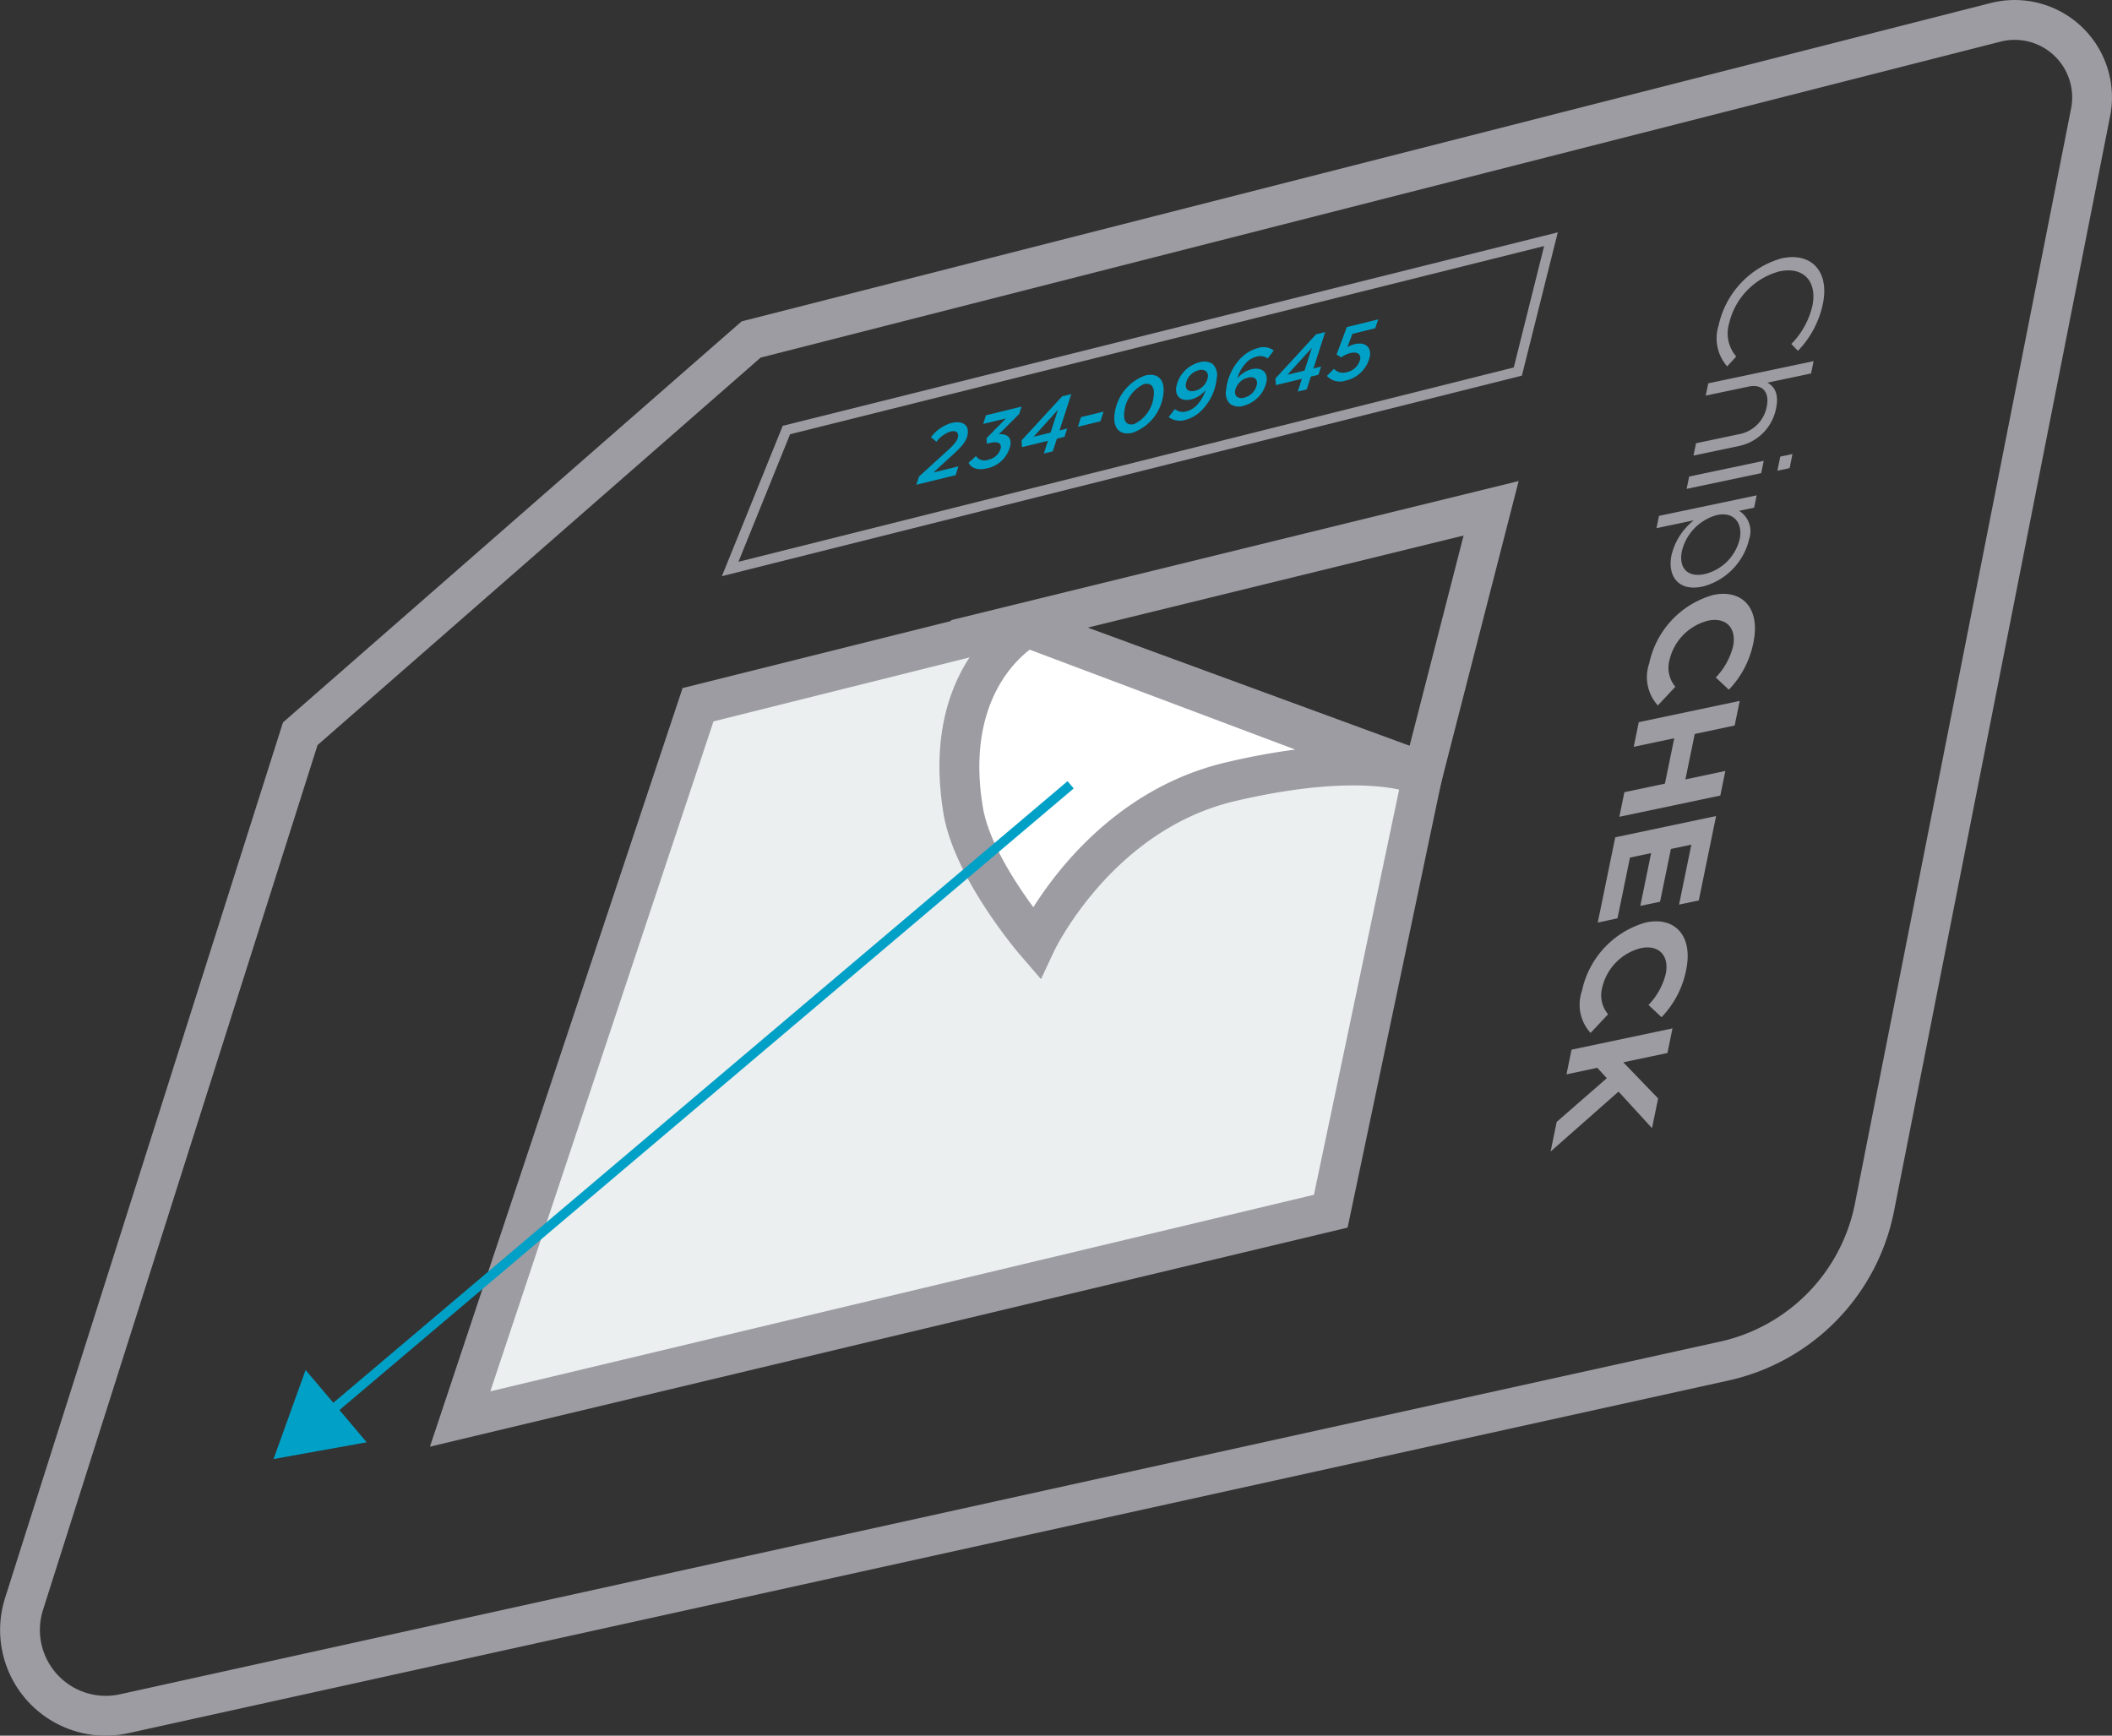
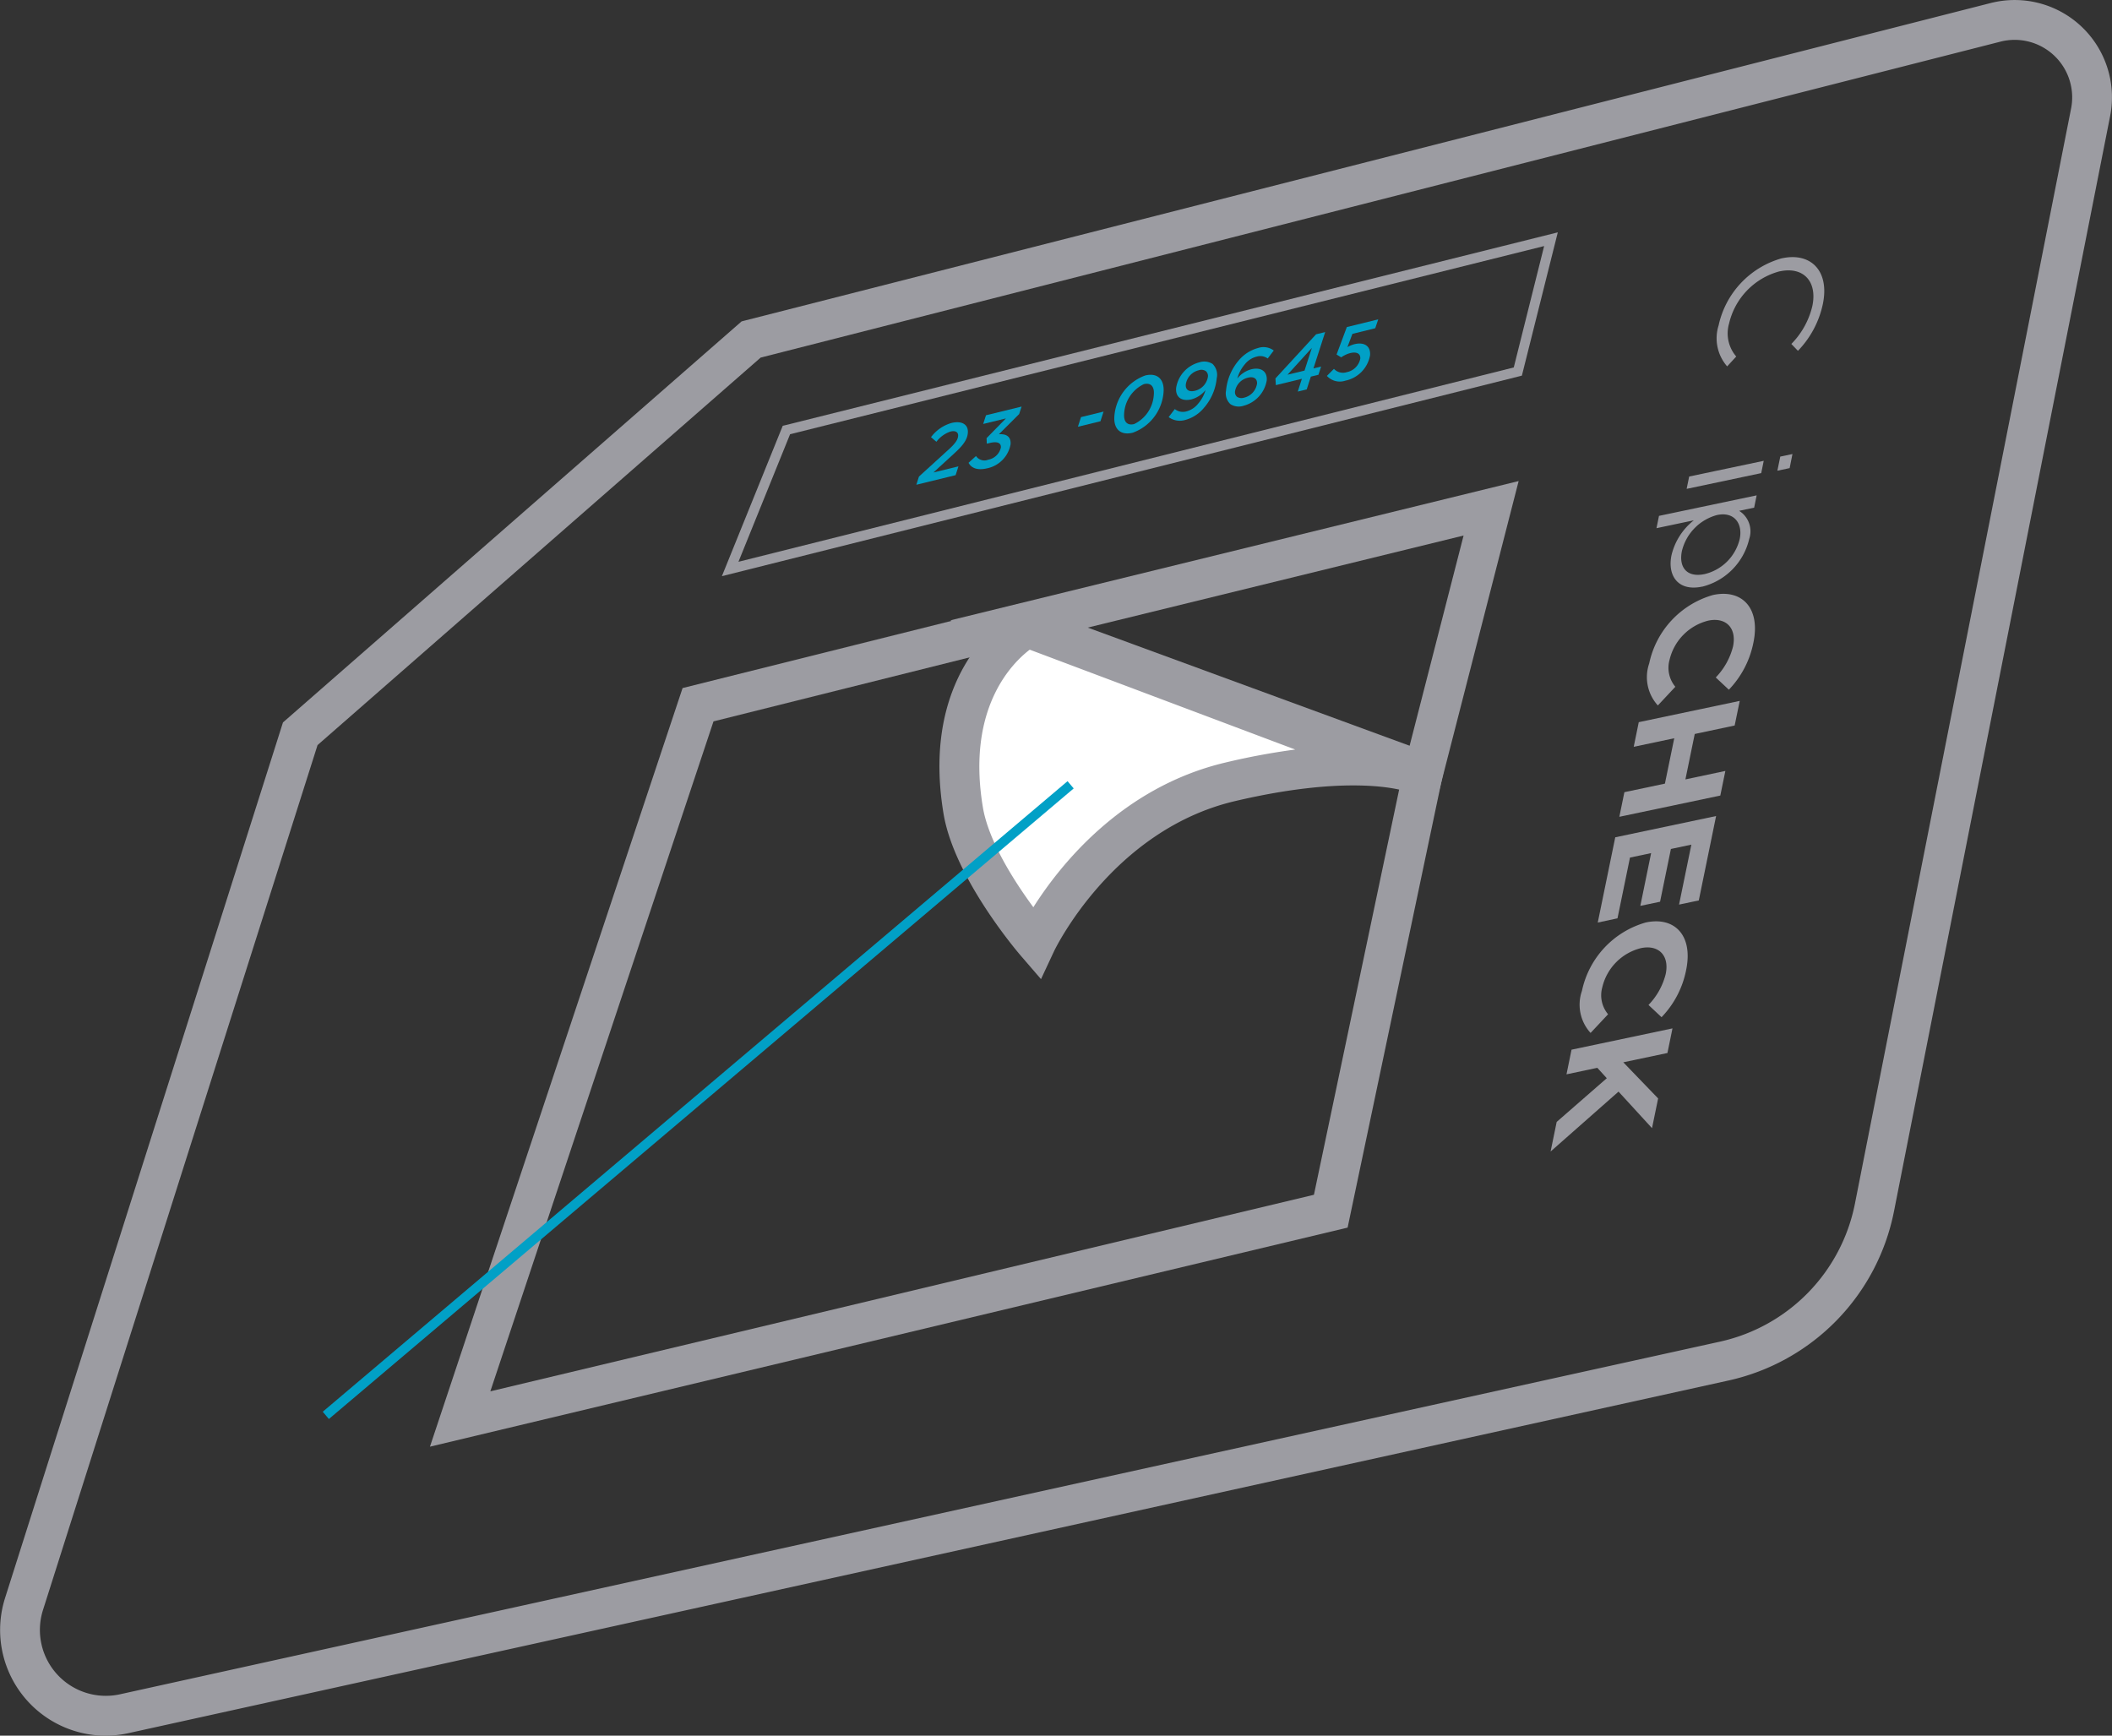
<svg xmlns="http://www.w3.org/2000/svg" width="149.824" height="123.133" viewBox="0 0 149.824 123.133">
  <rect x="0" y="0" width="149.824" height="123.133" fill="#333333" stroke="none" />
  <g id="Group_2195" data-name="Group 2195" transform="translate(-365.196 -524.591)">
    <g id="Group_2189" data-name="Group 2189" transform="translate(395.696 567.394)">
-       <path id="Path_767" data-name="Path 767" d="M446.376,552.524l-6.553,31.164-61.764,14.744,16.879-50.674,22.879-5.718Z" transform="translate(-375.92 -540.566)" fill="#ebeff0" />
      <path id="Path_768" data-name="Path 768" d="M377.216,601.286l17.922-53.818,24.055-6.009,30.113,11.053-6.991,33.233Zm20.115-51.453L381.5,597.36l58.426-13.944,6.118-29.095-27.007-9.914Z" transform="translate(-377.216 -541.459)" fill="#9c9ca2" />
    </g>
    <path id="Path_769" data-name="Path 769" d="M426.284,560.616l-34.52-12.695,40.316-9.881Zm-24.868-12.157,22.911,8.43,3.847-14.984Z" transform="translate(40.848 20.678)" fill="#9c9ca2" />
    <g id="Group_2190" data-name="Group 2190" transform="translate(475.196 542.828)">
      <path id="Path_770" data-name="Path 770" d="M417.81,531.86l.02,0c2.025-.426,3.36.9,2.88,3.235a6.787,6.787,0,0,1-1.771,3.334l-.467-.487a5.692,5.692,0,0,0,1.492-2.7c.363-1.758-.657-2.8-2.3-2.454l-.02,0a5,5,0,0,0-3.588,3.7,2.514,2.514,0,0,0,.507,2.345l-.644.7a3.026,3.026,0,0,1-.606-2.91A6.343,6.343,0,0,1,417.81,531.86Z" transform="translate(-401.395 -531.778)" fill="#9c9ca2" />
-       <path id="Path_771" data-name="Path 771" d="M421.061,534.687l-.178.873-3.1.655c.492.264.827.779.622,1.789a3.378,3.378,0,0,1-2.581,2.692l-3.284.69.18-.873,3.088-.65a2.447,2.447,0,0,0,1.931-1.959c.206-1.01-.3-1.619-1.3-1.408l-3.03.637.18-.873Z" transform="translate(-402.405 -527.305)" fill="#9c9ca2" />
      <path id="Path_772" data-name="Path 772" d="M419.855,537.284l-.2,1-.87.183.206-1Zm-2.038.482-.178.873-5.291,1.117.18-.875Z" transform="translate(-402.699 -523.312)" fill="#9c9ca2" />
      <path id="Path_773" data-name="Path 773" d="M418.611,538.44l-.178.873-1.066.223a1.715,1.715,0,0,1,.715,2,4.561,4.561,0,0,1-3.317,3.378l-.02,0c-1.728.365-2.469-.8-2.177-2.22a4.47,4.47,0,0,1,1.586-2.484l-2.649.558.178-.873Zm-3.692,5.585.02-.005a3.357,3.357,0,0,0,2.472-2.494c.223-1.089-.393-1.946-1.6-1.693l-.02.005a3.492,3.492,0,0,0-2.482,2.55C413.074,543.523,413.64,544.294,414.919,544.025Z" transform="translate(-403.995 -521.535)" fill="#9c9ca2" />
      <path id="Path_774" data-name="Path 774" d="M415.9,541.277l.02-.005c2.038-.429,3.355.921,2.855,3.36a6.683,6.683,0,0,1-1.746,3.362l-.929-.868a4.873,4.873,0,0,0,1.226-2.2c.274-1.337-.53-2.091-1.759-1.832l-.02.005a3.752,3.752,0,0,0-2.725,2.776,2.1,2.1,0,0,0,.411,1.911l-1.241,1.325a2.983,2.983,0,0,1-.612-2.987A6.423,6.423,0,0,1,415.9,541.277Z" transform="translate(-404.385 -517.302)" fill="#9c9ca2" />
      <path id="Path_775" data-name="Path 775" d="M419.008,544.186l-.36,1.746-2.832.6-.662,3.223,2.834-.6-.358,1.746-7.163,1.507.358-1.746,2.875-.606.662-3.22-2.875.607.358-1.748Z" transform="translate(-405.592 -512.7)" fill="#9c9ca2" />
      <path id="Path_776" data-name="Path 776" d="M418.263,547.405l-1.228,5.988-1.4.294.873-4.253-1.451.307-.769,3.743-1.4.294.766-3.743-1.5.317-.886,4.309-1.4.3,1.241-6.047Z" transform="translate(-406.524 -507.751)" fill="#9c9ca2" />
      <path id="Path_777" data-name="Path 777" d="M414.017,550.433l.02-.005c2.038-.429,3.355.921,2.855,3.36a6.666,6.666,0,0,1-1.748,3.362l-.926-.868a4.842,4.842,0,0,0,1.223-2.2c.274-1.337-.53-2.091-1.758-1.832l-.02.005a3.749,3.749,0,0,0-2.723,2.776,2.1,2.1,0,0,0,.411,1.911l-1.241,1.325a2.972,2.972,0,0,1-.612-2.987A6.422,6.422,0,0,1,414.017,550.433Z" transform="translate(-407.275 -503.225)" fill="#9c9ca2" />
      <path id="Path_778" data-name="Path 778" d="M417.191,553.342l-.358,1.746-3.131.66,2.471,2.563-.434,2.109-2.375-2.593-4.819,4.25.431-2.1,3.555-3.1-.672-.738-2.187.462.358-1.748Z" transform="translate(-408.546 -498.623)" fill="#9c9ca2" />
    </g>
    <g id="Group_2191" data-name="Group 2191" transform="translate(431.84 567.554)">
      <path id="Path_779" data-name="Path 779" d="M424.445,552.526l-27.618-10.394s-6.151,3.319-4.54,12.989c.705,4.225,5.164,9.389,5.164,9.389s4.3-9.188,13.771-11.424S424.445,552.526,424.445,552.526Z" transform="translate(-390.602 -540.584)" fill="#fff" />
      <path id="Path_780" data-name="Path 780" d="M398.664,568.021l-1.424-1.652c-.193-.221-4.727-5.514-5.489-10.076-1.756-10.546,4.976-14.309,5.263-14.461l.566-.31,27.973,10.528a2.51,2.51,0,0,1,.322.124l-1.071,2.609-.14-.051c-.579-.193-4.243-1.223-12.261.665-8.706,2.058-12.776,10.564-12.817,10.65Zm-.8-23.373c-1.276.974-4.489,4.184-3.324,11.178.406,2.441,2.286,5.337,3.581,7.095,1.888-2.987,6.28-8.534,13.637-10.269a48.974,48.974,0,0,1,4.94-.919Z" transform="translate(-391.46 -541.522)" fill="#9c9ca2" />
    </g>
    <path id="Path_781" data-name="Path 781" d="M385.378,555.477l4.316-10.668.175-.041,54.807-13.682-2.548,10.165-.2.051Zm4.837-10.069-3.662,9.049,55-13.786,2.154-8.612Z" transform="translate(31.029 9.988)" fill="#9c9ca2" />
    <g id="Group_2193" data-name="Group 2193" transform="translate(384.6 580.013)">
      <rect id="Rectangle_65" data-name="Rectangle 65" width="69.248" height="0.675" transform="matrix(0.763, -0.646, 0.646, 0.763, 3.491, 44.73)" fill="#01a0c6" />
      <g id="Group_2192" data-name="Group 2192" transform="translate(0 41.768)">
-         <path id="Path_782" data-name="Path 782" d="M379.452,568.022l-6.609,1.188,2.275-6.317Z" transform="translate(-372.843 -562.893)" fill="#01a0c6" />
-       </g>
+         </g>
    </g>
    <path id="Path_783" data-name="Path 783" d="M372.663,647.724a7.5,7.5,0,0,1-7.108-9.767l19.714-62.115,32.536-28.451.327-.084,88.279-22.5a6.9,6.9,0,0,1,8.475,8.024l-15.331,77.691a15.338,15.338,0,0,1-11.718,12L374.313,647.543A7.647,7.647,0,0,1,372.663,647.724Zm15.06-70.276-19.478,61.362a4.675,4.675,0,0,0,5.458,5.978l113.525-25.022a12.512,12.512,0,0,0,9.556-9.787l15.334-77.691a4.08,4.08,0,0,0-5.009-4.743l-87.952,22.414Z" transform="translate(0)" fill="#9c9ca2" />
    <g id="Group_2194" data-name="Group 2194" transform="translate(430.201 547.256)">
      <path id="Path_784" data-name="Path 784" d="M391,540.249l2.132-1.941c.411-.378.622-.652.645-.929s-.183-.411-.54-.322a2.063,2.063,0,0,0-1,.726l-.383-.327a2.764,2.764,0,0,1,1.451-1.007c.743-.18,1.208.109,1.162.7-.036.459-.3.855-.954,1.449l-1.487,1.363,1.774-.434-.2.624-2.786.68Z" transform="translate(-390.814 -529.107)" fill="#01a0c6" />
      <path id="Path_785" data-name="Path 785" d="M392.273,539.945l.53-.48a.72.72,0,0,0,.865.261,1.131,1.131,0,0,0,.9-.863c.025-.35-.284-.449-.8-.322l-.2.048-.015-.393,1.373-1.4-1.614.393.2-.616,2.525-.617-.173.53-1.439,1.434c.51-.038.873.155.83.716a2.128,2.128,0,0,1-1.66,1.7C392.9,540.5,392.478,540.321,392.273,539.945Z" transform="translate(-388.571 -529.778)" fill="#01a0c6" />
-       <path id="Path_786" data-name="Path 786" d="M395.629,538.923l-1.842.449-.033-.474,2.883-3.131.647-.157-.832,2.576.541-.132-.188.584-.54.132-.292.9-.634.155Zm.188-.584.52-1.609-1.728,1.906Z" transform="translate(-386.294 -530.316)" fill="#01a0c6" />
      <path id="Path_787" data-name="Path 787" d="M395.553,536.489l1.6-.391-.221.685-1.6.391Z" transform="translate(-383.871 -529.564)" fill="#01a0c6" />
      <path id="Path_788" data-name="Path 788" d="M396.354,538a3.336,3.336,0,0,1,2.19-2.883c.865-.211,1.368.272,1.3,1.18a3.327,3.327,0,0,1-2.185,2.88C396.788,539.392,396.285,538.91,396.354,538Zm2.8-1.533c.046-.568-.216-.855-.708-.736a2.468,2.468,0,0,0-1.4,2.1c-.043.566.218.855.711.733A2.472,2.472,0,0,0,399.153,536.469Z" transform="translate(-382.306 -531.145)" fill="#01a0c6" />
      <path id="Path_789" data-name="Path 789" d="M397.868,538.638l.436-.571a.914.914,0,0,0,.817.168,1.583,1.583,0,0,0,.837-.548,2.57,2.57,0,0,0,.528-.969,1.926,1.926,0,0,1-1,.66c-.672.162-1.139-.132-1.089-.8a2.225,2.225,0,0,1,1.647-1.825,1.111,1.111,0,0,1,.934.109,1.083,1.083,0,0,1,.3,1.02,3.751,3.751,0,0,1-.9,2.091,2.6,2.6,0,0,1-1.337.868A1.336,1.336,0,0,1,397.868,538.638Zm2.784-2.857a.453.453,0,0,0-.14-.4.56.56,0,0,0-.513-.066,1.213,1.213,0,0,0-.916,1.015c-.028.35.208.548.647.442A1.219,1.219,0,0,0,400.652,535.78Z" transform="translate(-379.969 -531.713)" fill="#01a0c6" />
      <path id="Path_790" data-name="Path 790" d="M399.783,538.335a1.048,1.048,0,0,1-.307-.967,3.835,3.835,0,0,1,.9-2.134,2.719,2.719,0,0,1,1.37-.88,1.214,1.214,0,0,1,1.114.178l-.429.566a.892.892,0,0,0-.784-.132,1.559,1.559,0,0,0-.835.538,2.661,2.661,0,0,0-.538,1.015,1.911,1.911,0,0,1,.995-.655c.675-.165,1.142.137,1.094.787a2.248,2.248,0,0,1-1.642,1.8A1.086,1.086,0,0,1,399.783,538.335Zm1.891-1.444c.025-.335-.206-.541-.632-.434a1.2,1.2,0,0,0-.929.969.436.436,0,0,0,.14.391.6.6,0,0,0,.513.058A1.212,1.212,0,0,0,401.673,536.891Z" transform="translate(-377.506 -532.331)" fill="#01a0c6" />
      <path id="Path_791" data-name="Path 791" d="M402.728,537.189l-1.845.449-.03-.474,2.883-3.131.645-.157-.832,2.578.543-.132-.188.581-.54.132-.292.906-.634.155Zm.188-.581.52-1.609-1.728,1.9Z" transform="translate(-375.379 -532.982)" fill="#01a0c6" />
      <path id="Path_792" data-name="Path 792" d="M402.292,537.525l.5-.5a.872.872,0,0,0,.906.236,1.221,1.221,0,0,0,.962-.959c.025-.34-.231-.515-.726-.393a2.071,2.071,0,0,0-.629.3l-.327-.2.728-1.949,2.228-.546-.213.629-1.619.4-.355.939a2.1,2.1,0,0,1,.495-.206c.705-.17,1.162.132,1.111.787a2.238,2.238,0,0,1-1.751,1.8A1.241,1.241,0,0,1,402.292,537.525Z" transform="translate(-373.167 -533.523)" fill="#01a0c6" />
    </g>
  </g>
</svg>